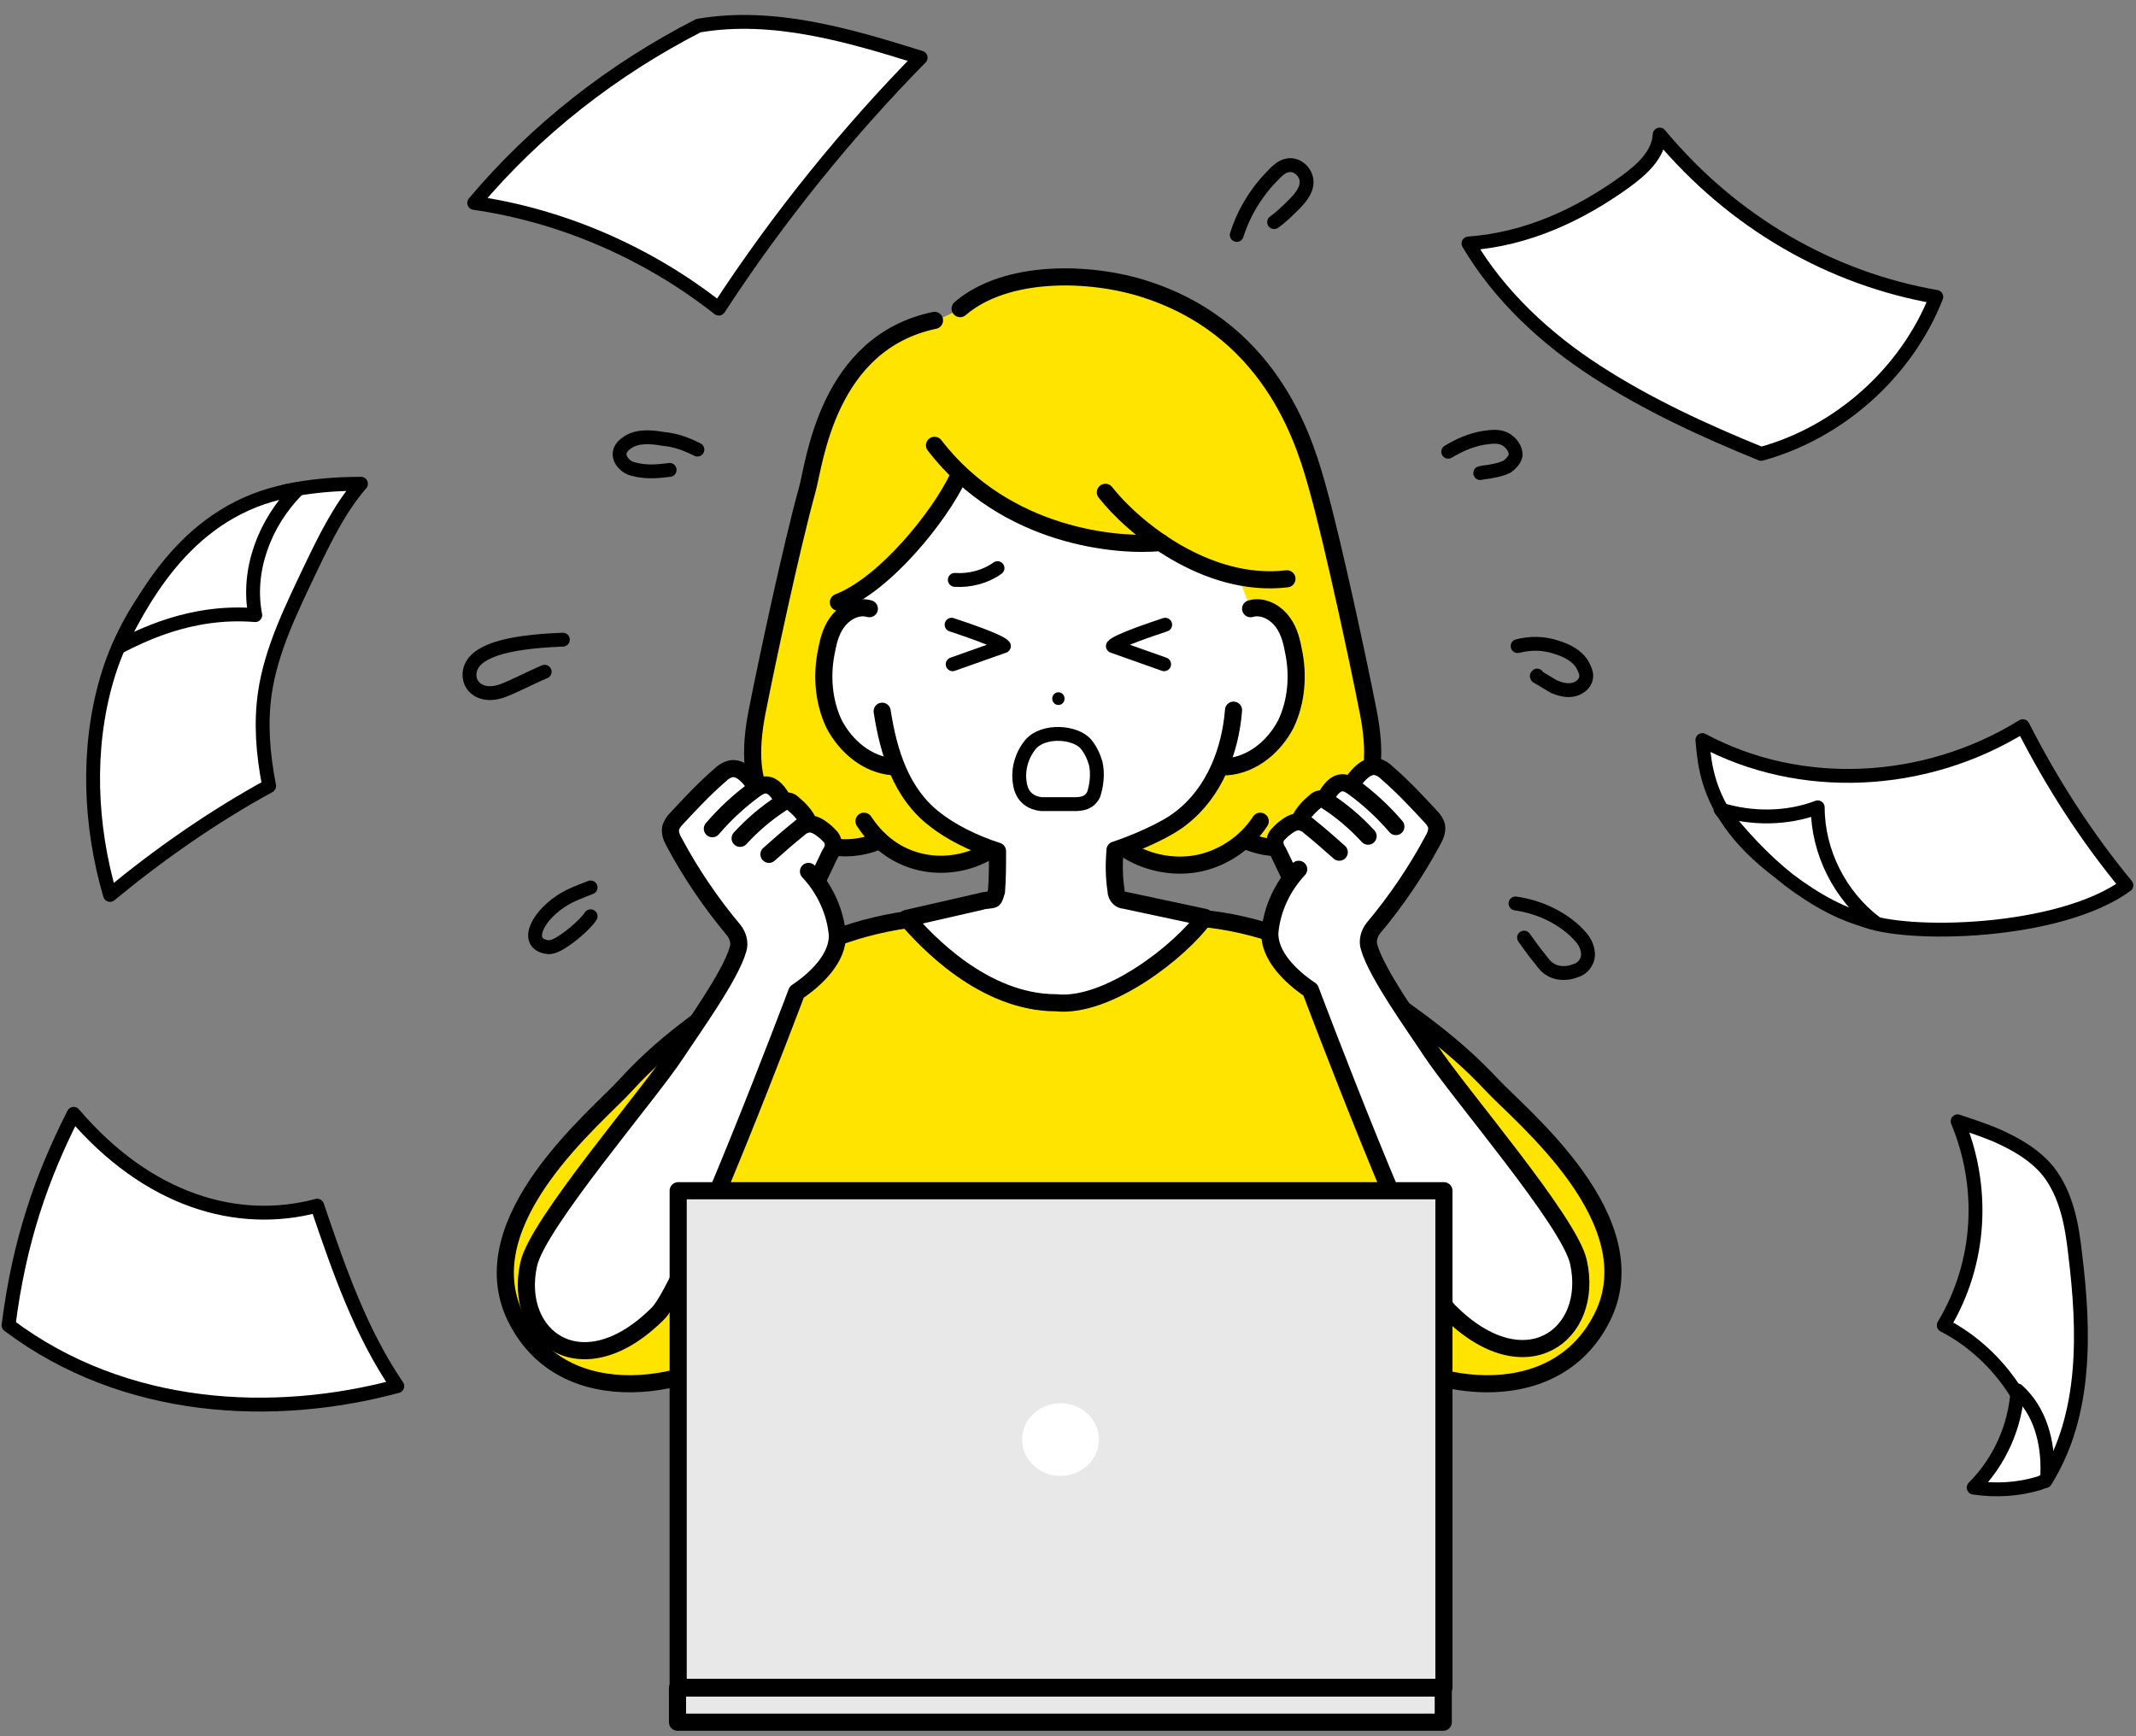
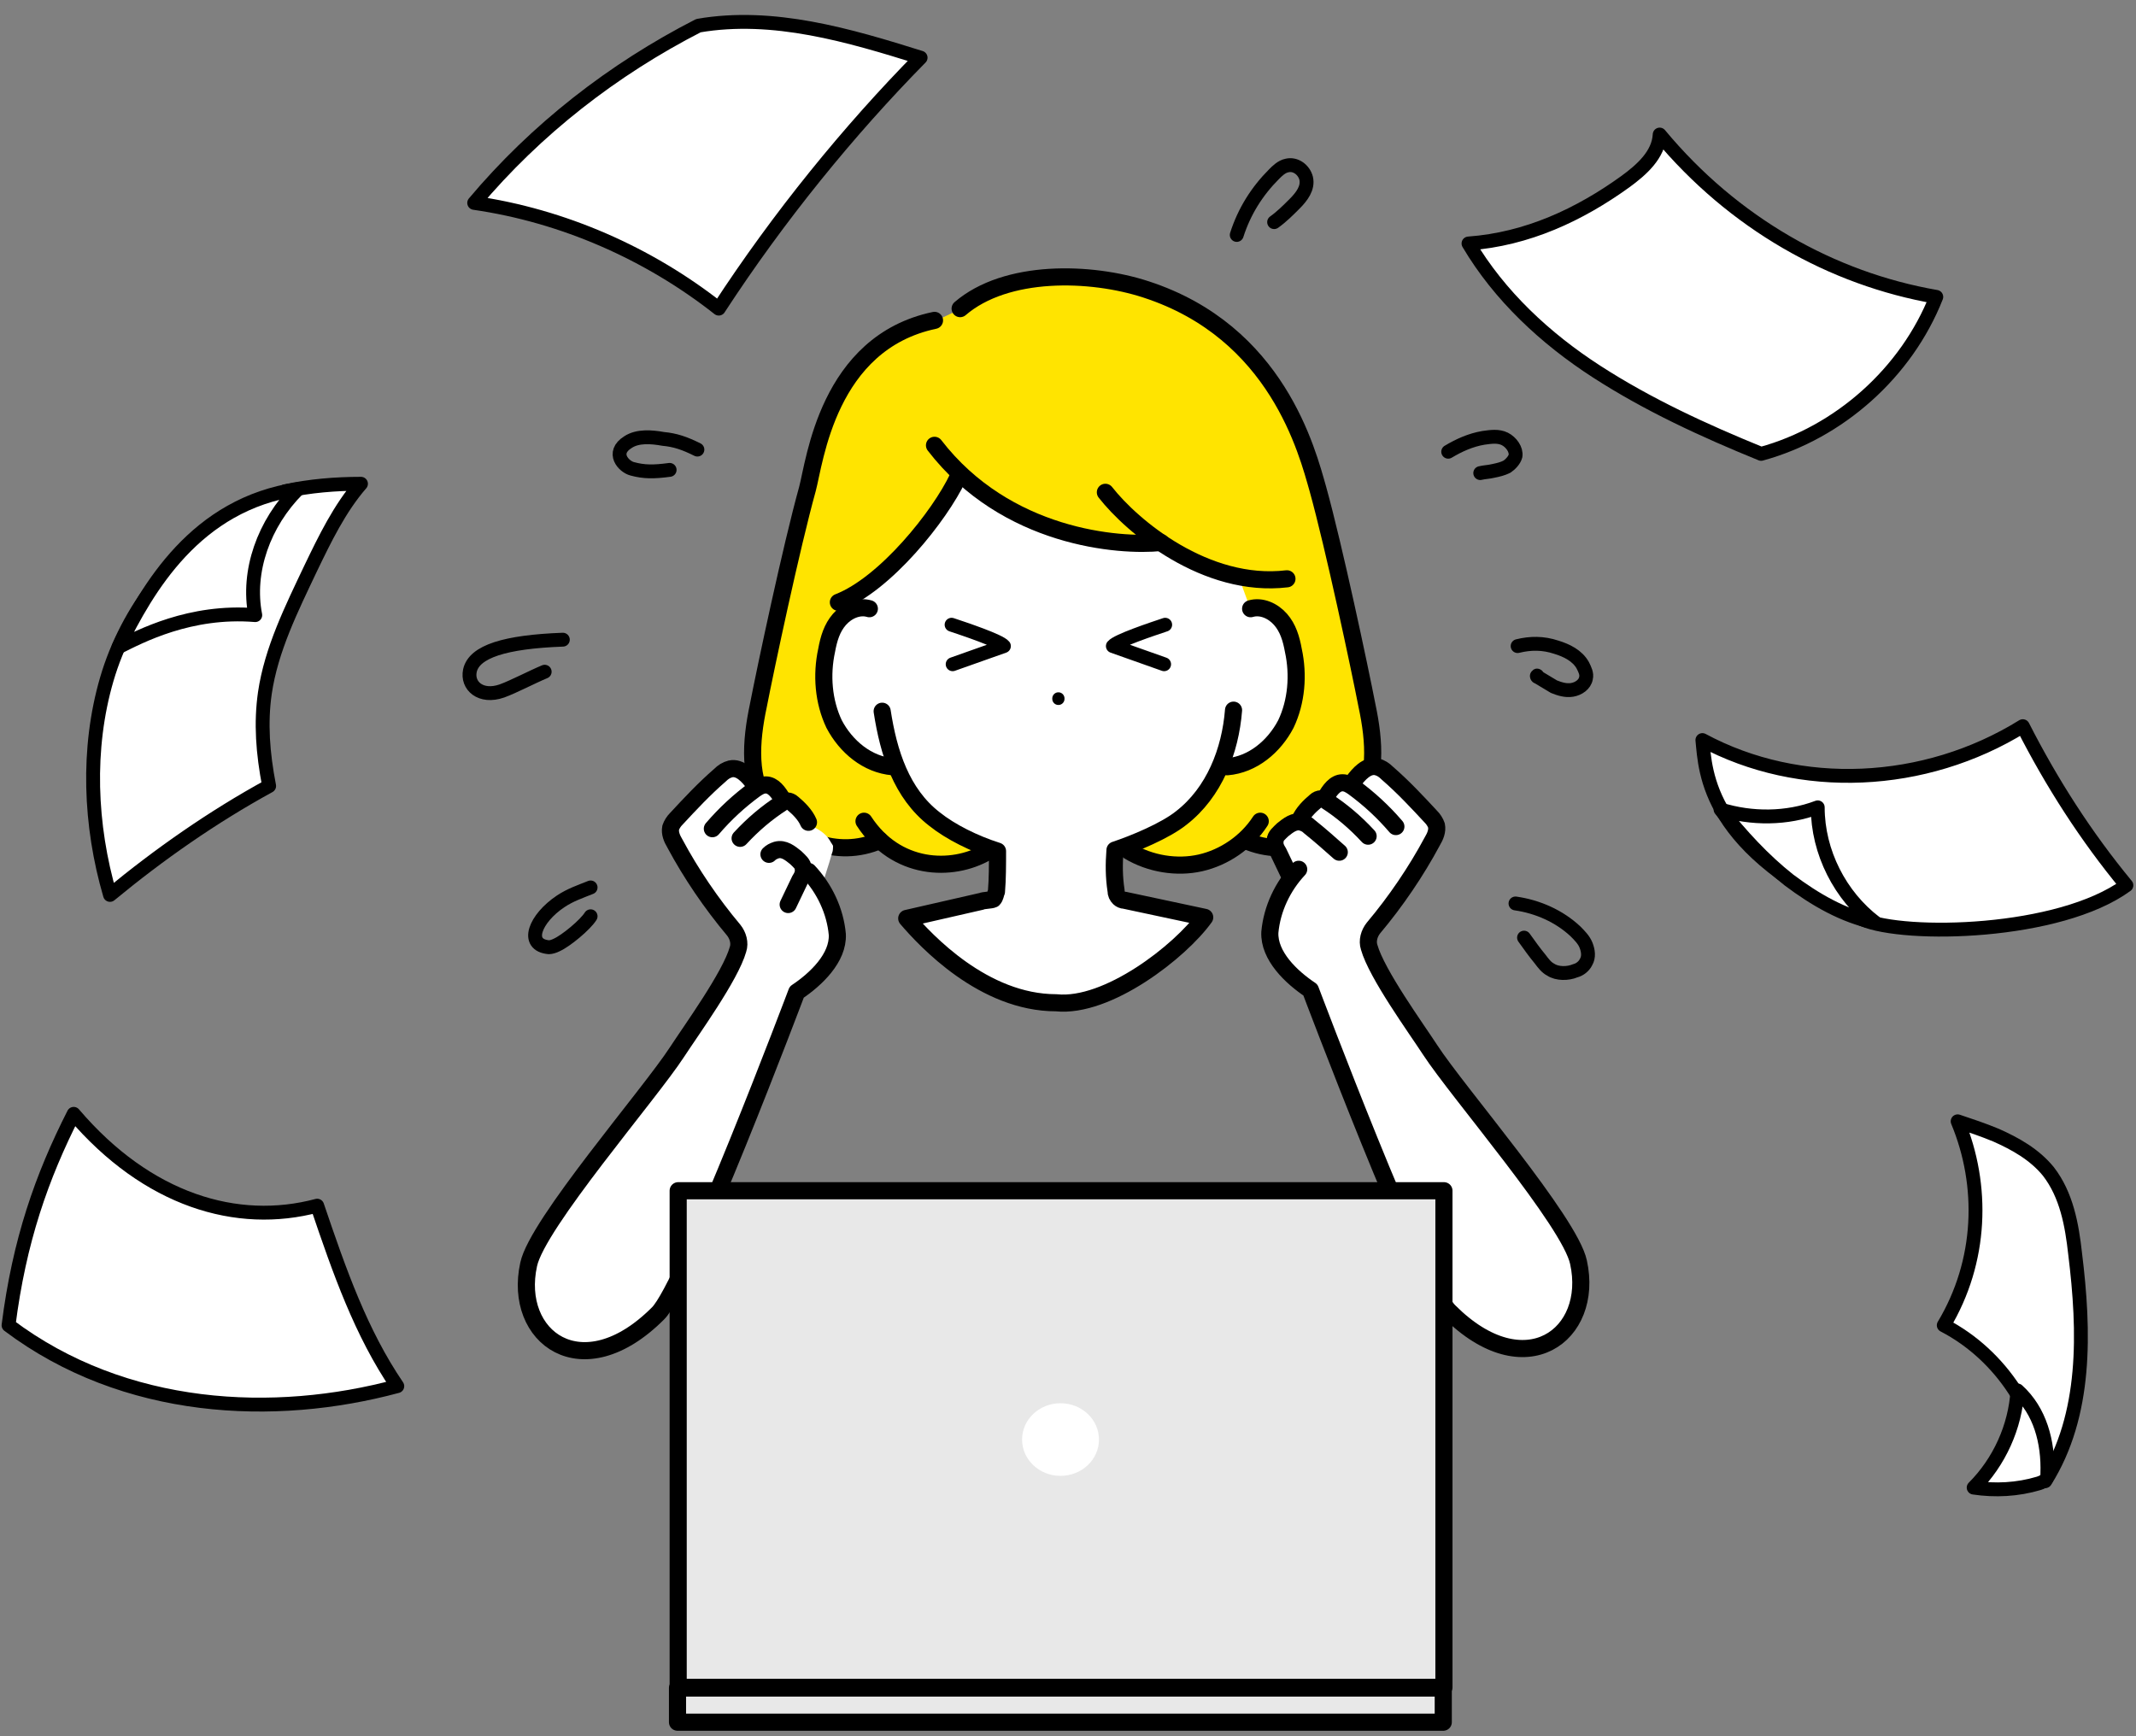
<svg xmlns="http://www.w3.org/2000/svg" version="1.1" id="レイヤー_1" x="0px" y="0px" viewBox="0 0 200 162.6" style="enable-background:new 0 0 200 162.6;" xml:space="preserve">
  <rect x="0" y="0" width="200" height="162.6" fill="#808080" stroke="none" />
  <style type="text/css">
	.st0{fill:#FFE400;stroke:#000000;stroke-width:1.603;stroke-linecap:round;stroke-linejoin:round;stroke-miterlimit:10;}
	.st1{fill:#FFE400;}
	.st2{fill:#FFFFFF;}
	.st3{fill:none;stroke:#000000;stroke-width:1.603;stroke-linecap:round;stroke-linejoin:round;stroke-miterlimit:10;}
	.st4{fill:#FFFFFF;stroke:#000000;stroke-width:1.298;stroke-linecap:round;stroke-linejoin:round;stroke-miterlimit:10;}
	.st5{fill:none;stroke:#000000;stroke-width:1.298;stroke-linecap:round;stroke-linejoin:round;stroke-miterlimit:10;}
	.st6{fill:none;stroke:#000000;stroke-width:1.145;stroke-linecap:round;stroke-linejoin:round;stroke-miterlimit:10;}
	.st7{fill:#E8E8E8;stroke:#000000;stroke-width:1.603;stroke-linecap:round;stroke-linejoin:round;stroke-miterlimit:10;}
</style>
  <g>
-     <path class="st0" d="M72.7,149c0,0-2.1-23.6-2.1-23.6c-5.3,4.7-17.8,7.1-22.3-2c-4.5-9.1,7.7-18.9,10.3-21.8   c4.1-4.5,8.5-7.2,13.1-10.4c4.5-3.1,9.9-4.9,15.3-5.3h24.3c5.4,0.3,10.9,2.1,15.3,5.3c4.6,3.2,9,6,13.1,10.4   c2.7,2.9,14.9,12.7,10.3,21.8c-4.6,9.1-17.1,6.7-22.3,2c0,0-2.1,23.6-2.1,23.6" />
    <g>
      <path class="st1" d="M93.2,80.1c-3.5,1.5-7.8,1-10.9-1.2c-4,1.7-8.2-0.3-10.3-3.1c-2-2.7-1.6-6.4-1-9.6c0.7-3.6,3.1-14.9,4.6-20.3    c0.7-2.6,1.9-13.7,11.9-15.8l2.3-1.1c4.3-3.7,12.2-3.5,17.4-1.8c12.3,4,15.1,15.2,16.1,18.7c1.5,5.4,3.9,16.7,4.6,20.3    c0.7,3.3,1,7-1,9.6c-2.1,2.8-6.3,4.8-10.2,3.2c-1.6,0.7-3.3,1.3-5.1,1.6c-0.8,0.2-1.5,0.3-2.3,0.2c-1.5-0.1-2.9-0.8-4.2-1.5    L93.2,80.1z" />
      <path class="st2" d="M114.9,71.7c9-1.8,8.1-15.7,2.1-14.7c-0.1-0.8-0.9-2.3-0.9-3c-3.2-0.5-6.4-1.9-7.9-3.5    c-4.8,0.7-13.6-1.8-18.4-6.6c-1.3,3.5-5.5,8-9.5,12c-2.4,0.3-4.6,6.3-2.6,10.8c0.7,1.6,2.3,3.9,6.2,5.1c0.9,1.8,2.1,3.4,3.6,4.7    c1.4,1.2,3.6,1.9,5.7,3c0.1,1.3,0.1,2.5-0.1,3.8c0,0.3-0.1,0.5-0.3,0.7c-0.1,0.1-0.3,0.2-0.5,0.2c-0.9,0.2-7.2,1.6-8.1,1.8    c2.5,2.5,9.2,7.8,14.6,7.8c5.5,0,10.7-4.7,13.7-7.6c-1-0.2-7.9-2.1-8-2.3c-0.2-0.2-0.2-0.5-0.3-0.7c-0.1-1.2-0.1-2.5-0.1-3.8    c2.1-1.1,4.9-1.8,6.3-3C112.2,75.3,113.7,73.5,114.9,71.7z" />
      <path class="st3" d="M115.5,66.5c-0.3,3.8-1.8,7.7-4.9,10.1c-1.5,1.2-4.4,2.4-6.2,3c-0.1,1.3-0.1,2.5,0.1,3.8    c0,0.3,0.1,0.5,0.3,0.7c0.1,0.1,0.3,0.2,0.5,0.2c0.9,0.2,6.6,1.4,7.5,1.6c-2.3,3.2-9.1,8.5-13.9,8c-6.8,0-12.2-5.8-14-7.9    c0.9-0.2,6.1-1.4,7-1.6c0.2-0.1,0.9-0.1,1.1-0.2c0.2-0.2,0.2-0.5,0.3-0.7c0.1-1.2,0.1-2.5,0.1-3.8c-2.2-0.7-4.4-1.8-5.9-3    c-3.1-2.4-4.3-6.2-4.9-10.1" />
      <path class="st3" d="M81.4,57c-1-0.3-2.1,0.2-2.8,1c-0.7,0.8-1,1.8-1.2,2.9c-0.5,2.3-0.3,4.8,0.7,6.9c1.1,2.1,3.1,3.8,5.5,4" />
      <path class="st3" d="M117.1,57c1-0.3,2.1,0.2,2.8,1c0.7,0.8,1,1.8,1.2,2.9c0.5,2.3,0.3,4.8-0.7,6.9c-1.1,2.1-3.1,3.8-5.5,4" />
      <path class="st3" d="M120.5,54.2c-7.6,0.9-14.5-4.9-17-8.1" />
      <path class="st3" d="M87.5,41.7c6.7,8.7,17.3,9.5,21.2,9.1" />
      <path class="st3" d="M89.7,44.7c-1.7,3.6-6.8,10-11.2,11.7" />
      <path class="st3" d="M89.9,28.9c4.3-3.7,12.2-3.5,17.4-1.8c12.3,4,15.1,15.2,16.1,18.7c1.5,5.4,3.9,16.7,4.6,20.3    c0.7,3.3,1,7-1,9.6c-2.1,2.8-6.3,4.8-10.4,3" />
      <path class="st3" d="M105.7,79.7c2,1.2,4.5,1.6,6.7,1.1s4.3-1.9,5.6-3.9" />
      <path class="st3" d="M87.5,30c-10,2.1-11.2,13.2-11.9,15.8c-1.5,5.4-3.9,16.7-4.6,20.3c-0.7,3.3-1,7,1,9.6c2.1,2.8,6.3,4.8,10.4,3    " />
      <path class="st3" d="M92.4,79.8c-3.3,1.9-8.5,1.7-11.5-2.9" />
-       <path class="st4" d="M102.6,71.5c-0.2-0.7-0.5-1.3-0.9-1.8c-1-1.2-4-1.4-5.2,0c-1,1.2-1.2,2.7-1,3.7c0.2,1.3,1.1,1.8,2,1.9    c0.6,0,2.6,0,3.1,0c0.7,0,1.4-0.1,1.8-0.9C102.7,73.5,102.8,72.4,102.6,71.5z" />
-       <path class="st5" d="M89.4,54.3c1.4,0.1,2.9-0.3,4-1.1" />
      <path class="st5" d="M89.1,58.5c1.2,0.4,4.5,1.5,4.9,2l-4.8,1.7" />
      <path class="st5" d="M109.1,58.5c-1.2,0.4-4.5,1.5-4.9,2l4.8,1.7" />
      <path class="st6" d="M99.1,65.4C99.1,65.5,99.1,65.4,99.1,65.4" />
    </g>
    <g>
      <path class="st2" d="M119,87.2c-0.1,2.2,2,4.2,3.8,5.4c0,0,10.9,28.3,13.3,31.1c5.3,6,12.7,1.8,12-3.9    c-0.6-4.8-11.6-18.4-15.6-23.7c-1.4-1.9-3.6-4.9-4.3-7.5c-0.2-0.6,0-1.3,0.4-1.8c2.1-2.5,4-5.3,5.5-8.1c0.3-0.5,0.5-1,0.4-1.5    c-0.1-0.3-0.3-0.6-0.5-0.8c-1.3-1.4-2.6-2.8-4.1-4.1c-0.3-0.3-0.6-0.5-1-0.6c-0.9-0.2-1.7,0.7-2.3,1.4c-0.6-0.2-1.2,0-1.7,0.4    c-0.5,0.4-0.8,0.9-1.1,1.5c-0.2-0.2-0.5-0.1-0.7,0c-0.2,0.1-0.4,0.3-0.5,0.5c-0.3,0.4-0.6,0.8-0.8,1.2c-0.1,0.1-0.2,0.3-0.3,0.4    c-0.1,0.1-0.3,0.2-0.4,0.2c-0.6,0.3-1.1,0.7-1.4,1.2c-0.1,0.2-0.2,0.3-0.3,0.5c0,0.2,0,0.5,0.1,0.7c0.3,1.1,0.7,2.2,1,3.3    C119.8,84.2,119.1,85.6,119,87.2z" />
      <path class="st3" d="M130.7,77.4c-1.2-1.4-2.5-2.6-4-3.7c-0.3-0.2-0.6-0.4-1-0.4c-0.7,0-1.2,0.7-1.6,1.4" />
      <path class="st3" d="M128.1,78.3c-1.2-1.3-2.5-2.4-3.9-3.3c-0.1-0.1-0.3-0.2-0.5-0.2c-0.2,0-0.4,0.1-0.5,0.2    c-0.6,0.5-1.2,1.1-1.5,1.8" />
      <path class="st3" d="M125.4,79.8c-0.9-0.8-1.8-1.6-2.8-2.4c-0.2-0.2-0.4-0.3-0.7-0.4c-0.7-0.2-1.3,0.3-1.8,0.7    c-0.3,0.3-0.7,0.6-0.7,1c-0.1,0.4,0.1,0.8,0.3,1.1c0.4,0.8,0.7,1.5,1.1,2.3" />
      <path class="st3" d="M121.6,81.4c-1.5,1.6-2.5,3.7-2.7,5.9c-0.1,2.2,2,4.2,3.8,5.4c0,0,10.4,27.6,13,30.1    c7.1,7.1,13.6,2.2,12.1-4.6c-0.8-3.8-11.3-15.9-13.9-19.9c-1.3-2-5-7.1-5.7-9.6c-0.2-0.6,0-1.3,0.4-1.8c2.1-2.5,4-5.3,5.5-8.1    c0.3-0.5,0.5-1,0.4-1.5c-0.1-0.3-0.3-0.6-0.5-0.8c-1.3-1.4-2.6-2.8-4.1-4.1c-0.3-0.3-0.6-0.5-1-0.6c-0.9-0.2-1.7,0.7-2.2,1.4" />
    </g>
    <g>
      <path class="st2" d="M78.4,87.4c0.1,2.2-2,4.2-3.8,5.4c0,0-10.9,28.3-13.3,31.1c-5.3,6-12.7,1.8-12-3.9    c0.6-4.8,11.6-18.4,15.6-23.7c1.4-1.9,3.6-4.9,4.3-7.5c0.2-0.6,0-1.3-0.4-1.8c-2.1-2.5-4-5.3-5.5-8.1c-0.3-0.5-0.5-1-0.4-1.5    c0.1-0.3,0.3-0.6,0.5-0.8c1.3-1.4,2.6-2.8,4.1-4.1c0.3-0.3,0.6-0.5,1-0.6c0.9-0.2,1.7,0.7,2.3,1.4c0.6-0.2,1.2,0,1.7,0.4    c0.5,0.4,0.8,0.9,1.1,1.5c0.2-0.2,0.5-0.1,0.7,0c0.2,0.1,0.4,0.3,0.5,0.5c0.3,0.4,0.6,0.8,0.8,1.2c0.1,0.1,0.2,0.3,0.3,0.4    c0.1,0.1,0.3,0.2,0.4,0.2c0.6,0.3,1.1,0.7,1.4,1.2c0.1,0.2,0.2,0.3,0.3,0.5c0,0.2,0,0.5-0.1,0.7c-0.3,1.1-0.7,2.2-1,3.3    C77.6,84.4,78.3,85.8,78.4,87.4z" />
      <path class="st3" d="M66.7,77.6c1.2-1.4,2.5-2.6,4-3.7c0.3-0.2,0.6-0.4,1-0.4c0.7,0,1.2,0.7,1.6,1.4" />
      <path class="st3" d="M69.3,78.5c1.2-1.3,2.5-2.4,3.9-3.3c0.1-0.1,0.3-0.2,0.5-0.2c0.2,0,0.4,0.1,0.5,0.2c0.6,0.5,1.2,1.1,1.5,1.8" />
-       <path class="st3" d="M72,80c0.9-0.8,1.8-1.6,2.8-2.4c0.2-0.2,0.4-0.3,0.7-0.4c0.7-0.2,1.3,0.3,1.8,0.7c0.3,0.3,0.7,0.6,0.7,1    c0.1,0.4-0.1,0.8-0.3,1.1c-0.4,0.8-0.7,1.5-1.1,2.3" />
+       <path class="st3" d="M72,80c0.2-0.2,0.4-0.3,0.7-0.4c0.7-0.2,1.3,0.3,1.8,0.7c0.3,0.3,0.7,0.6,0.7,1    c0.1,0.4-0.1,0.8-0.3,1.1c-0.4,0.8-0.7,1.5-1.1,2.3" />
      <path class="st3" d="M75.7,81.6c1.5,1.6,2.5,3.7,2.7,5.9c0.1,2.2-2,4.2-3.8,5.4c0,0-10.4,27.6-13,30.1c-7.1,7.1-13.6,2.2-12.1-4.6    c0.8-3.8,11.3-15.9,13.9-19.9c1.3-2,5-7.1,5.7-9.6c0.2-0.6,0-1.3-0.4-1.8c-2.1-2.5-4-5.3-5.5-8.1c-0.3-0.5-0.5-1-0.4-1.5    c0.1-0.3,0.3-0.6,0.5-0.8c1.3-1.4,2.6-2.8,4.1-4.1c0.3-0.3,0.6-0.5,1-0.6c0.9-0.2,1.7,0.7,2.2,1.4" />
    </g>
    <path class="st5" d="M65.3,42.1c-1.2-0.6-2.1-0.9-3.2-1c-1.1-0.2-2.4-0.3-3.3,0.3c-1.6,1-0.4,2.3,0.4,2.5c1.1,0.3,2,0.3,3.5,0.1" />
    <path class="st5" d="M52.7,59.9c-5.4,0.2-8.3,1.1-8.7,2.9c-0.3,1.4,1,2.6,3,1.9c1.1-0.4,2.8-1.3,4-1.8" />
    <path class="st5" d="M55.3,83.1c-1,0.4-1.9,0.7-2.8,1.3c-2.4,1.6-3.4,4.1-1.1,4.3c0.2,0,0.5-0.1,0.7-0.2c0.9-0.4,2.7-1.9,3.2-2.7" />
    <path class="st5" d="M135.6,42.3c1-0.6,2.1-1.1,3.3-1.3c0.7-0.1,1.4-0.2,2,0.1s1.1,1,1,1.6c-0.1,0.4-0.5,0.8-0.8,1   c-0.4,0.2-0.8,0.3-1.3,0.4c-0.4,0.1-0.8,0.1-1.2,0.2" />
    <path class="st5" d="M142.1,60.5c1.2-0.3,2.4-0.3,3.6,0.1c1,0.3,2,0.8,2.5,1.7c0.2,0.4,0.4,0.8,0.3,1.2c-0.1,0.6-0.7,1-1.3,1.1   c-0.6,0.1-1.2-0.1-1.7-0.3c-0.5-0.3-1-0.6-1.5-0.9c0,0-0.1,0-0.1-0.1s0.1,0,0,0" />
    <path class="st5" d="M141.9,84.6c2.1,0.3,4.1,1.2,5.6,2.6c0.4,0.4,0.8,0.8,1,1.3s0.3,1.1,0,1.6c-0.2,0.4-0.6,0.7-1,0.8   c-0.7,0.3-1.7,0.3-2.3-0.1c-0.4-0.2-0.7-0.6-1-1c-0.5-0.6-1-1.3-1.5-2" />
    <path class="st5" d="M115.8,22c0.7-2.2,1.9-4.1,3.5-5.7c0.3-0.3,0.7-0.7,1.2-0.8c0.8-0.2,1.6,0.4,1.8,1.2c0.2,0.9-0.4,1.7-1.1,2.4   c-0.6,0.6-1.2,1.2-1.9,1.7" />
    <g>
      <rect x="63.5" y="111.5" class="st7" width="71.7" height="46.5" />
      <ellipse class="st2" cx="99.3" cy="134.8" rx="3.6" ry="3.4" />
      <rect x="63.5" y="158" transform="matrix(-1 -1.224647e-16 1.224647e-16 -1 198.637 319.267)" class="st7" width="71.7" height="3.2" />
    </g>
    <path class="st4" d="M29.7,112.9c-7.5,2-15.9-0.5-22.8-8.6c-3,5.9-5.1,11.9-6.1,19.8c10.9,8.2,24.9,8.8,36.4,5.7   C33.8,124.8,31.8,119.1,29.7,112.9z" />
    <path class="st4" d="M155.4,12.6c-0.1,1.9-1.7,3.3-3.2,4.4c-4.3,3.1-9.2,5.4-14.7,5.8c2.9,4.9,7.2,8.9,12,12   c4.8,3.1,10,5.5,15.4,7.7c7.3-2,13.6-7.6,16.4-14.7C171.5,26.1,162.3,20.9,155.4,12.6z" />
    <path class="st4" d="M86.2,5.4c-6.7-2.1-13.8-4.2-20.8-3c-8,4.1-15.2,9.7-21,16.6c8.3,1.2,16.3,4.7,22.9,9.9   C72.9,20.3,79.5,12.2,86.2,5.4z" />
    <g>
      <path class="st4" d="M159.4,69.3c9.1,4.9,20.8,4.4,30-1.3c2.7,5.3,5.9,10.3,9.7,14.9c-6.3,4.6-20.7,4.9-24.7,3.2    C159.8,79.6,159.7,72.3,159.4,69.3z" />
      <path class="st4" d="M161.1,75.8c2.9,0.9,6.2,0.9,9.1-0.2c0,4.2,2.1,8.3,5.4,10.8c-3-0.6-5.7-2.2-8.1-4    C165.1,80.5,163,78.2,161.1,75.8z" />
    </g>
    <g>
      <path class="st4" d="M182,124.1c5.4,2.8,9.1,8.5,9.5,14.6c3.9-6.2,3.7-14,2.8-21.3c-0.3-2.7-0.8-5.5-2.5-7.7    c-1.3-1.6-3.1-2.6-4.9-3.4c-1.2-0.5-2.4-0.9-3.6-1.3C185.8,111,185.6,118.1,182,124.1z" />
      <path class="st4" d="M188.9,130.2c-0.2,3.4-1.7,6.7-4.1,9.1c2,0.3,4.1,0.2,6.1-0.4c0.3-0.1,0.5-0.2,0.7-0.4    c0.1-0.2,0.1-0.4,0.1-0.5C191.8,135,191,132.1,188.9,130.2z" />
    </g>
    <g>
      <path class="st4" d="M26.7,46c2.3-0.5,4.7-0.7,7.1-0.7c-2,2.3-3.4,5.2-4.7,7.9c-1.8,3.8-3.7,7.6-4.3,11.7    c-0.4,2.8-0.2,5.6,0.4,8.7c-5.3,2.9-10.3,6.4-14.9,10.2C8.4,77.3,8.1,70.1,10,63.6S16.5,51.1,22.6,48C24.9,46.9,27.3,46.2,26.7,46    z" />
      <path class="st4" d="M23.9,57.6c-0.8-4.1,0.8-8.6,4-11.8c-9.6,1.4-14.1,9.3-16.8,14.8C13.1,59.6,17.8,57.1,23.9,57.6z" />
    </g>
  </g>
</svg>